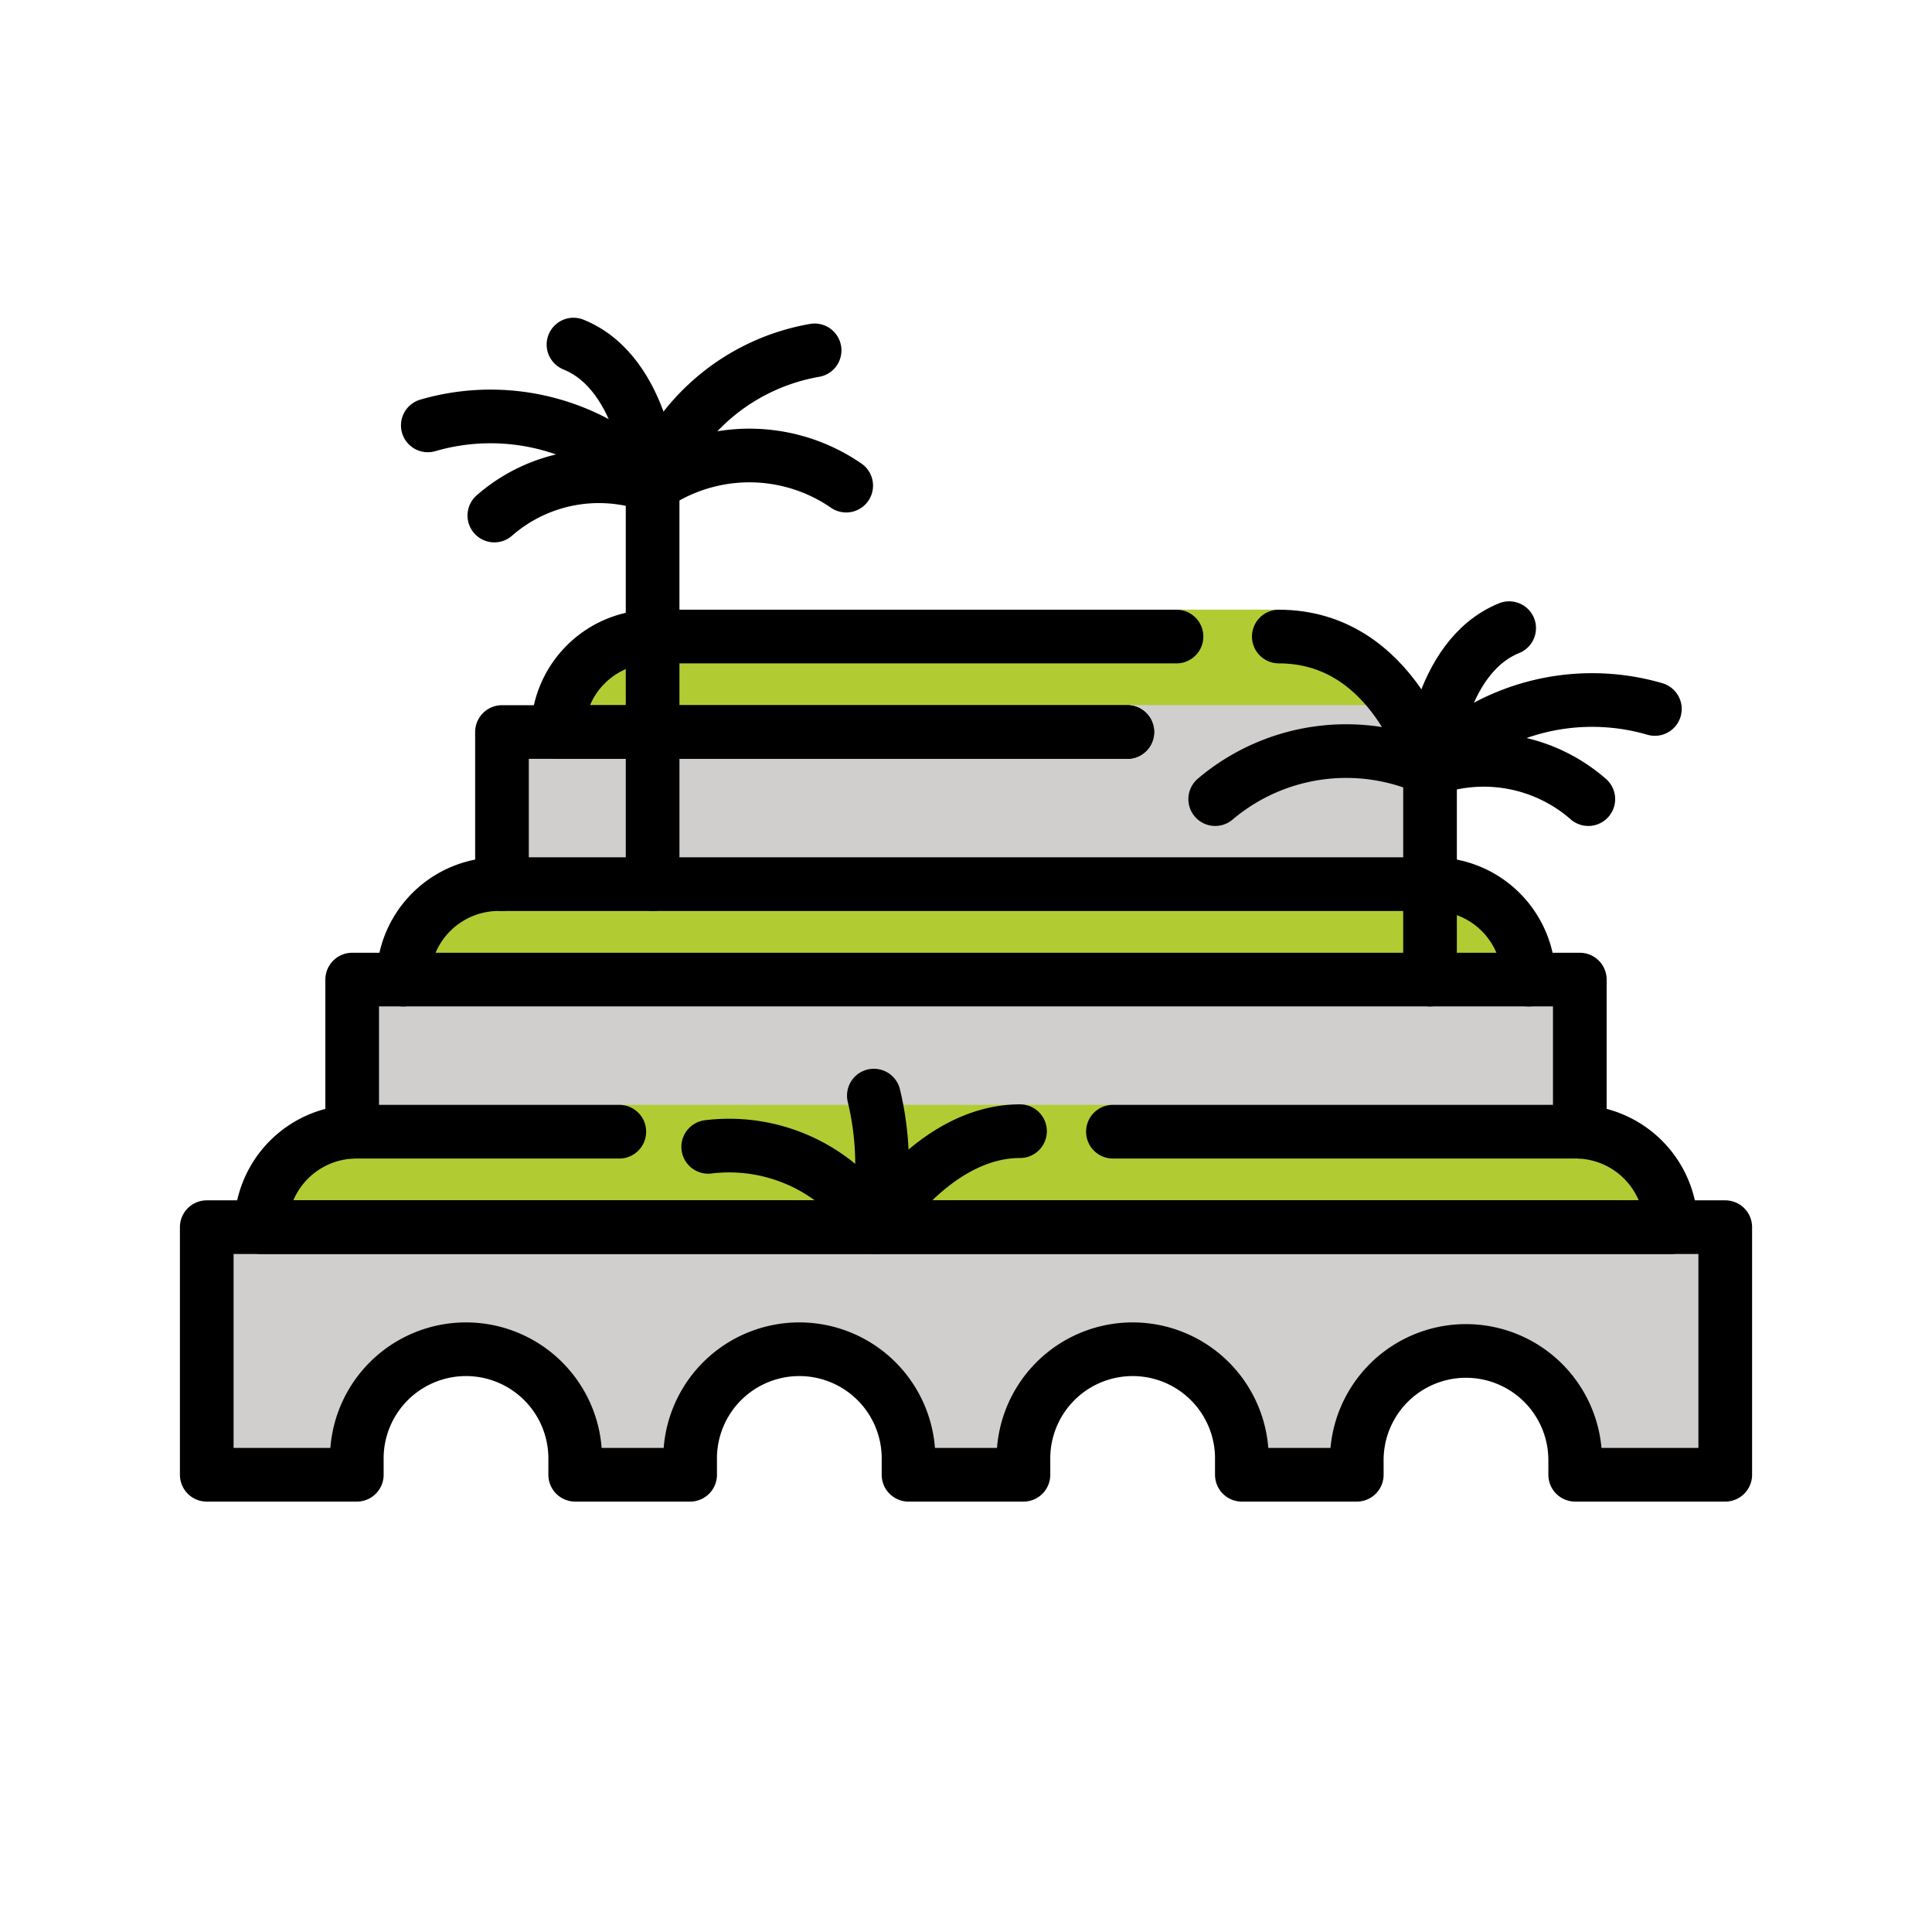
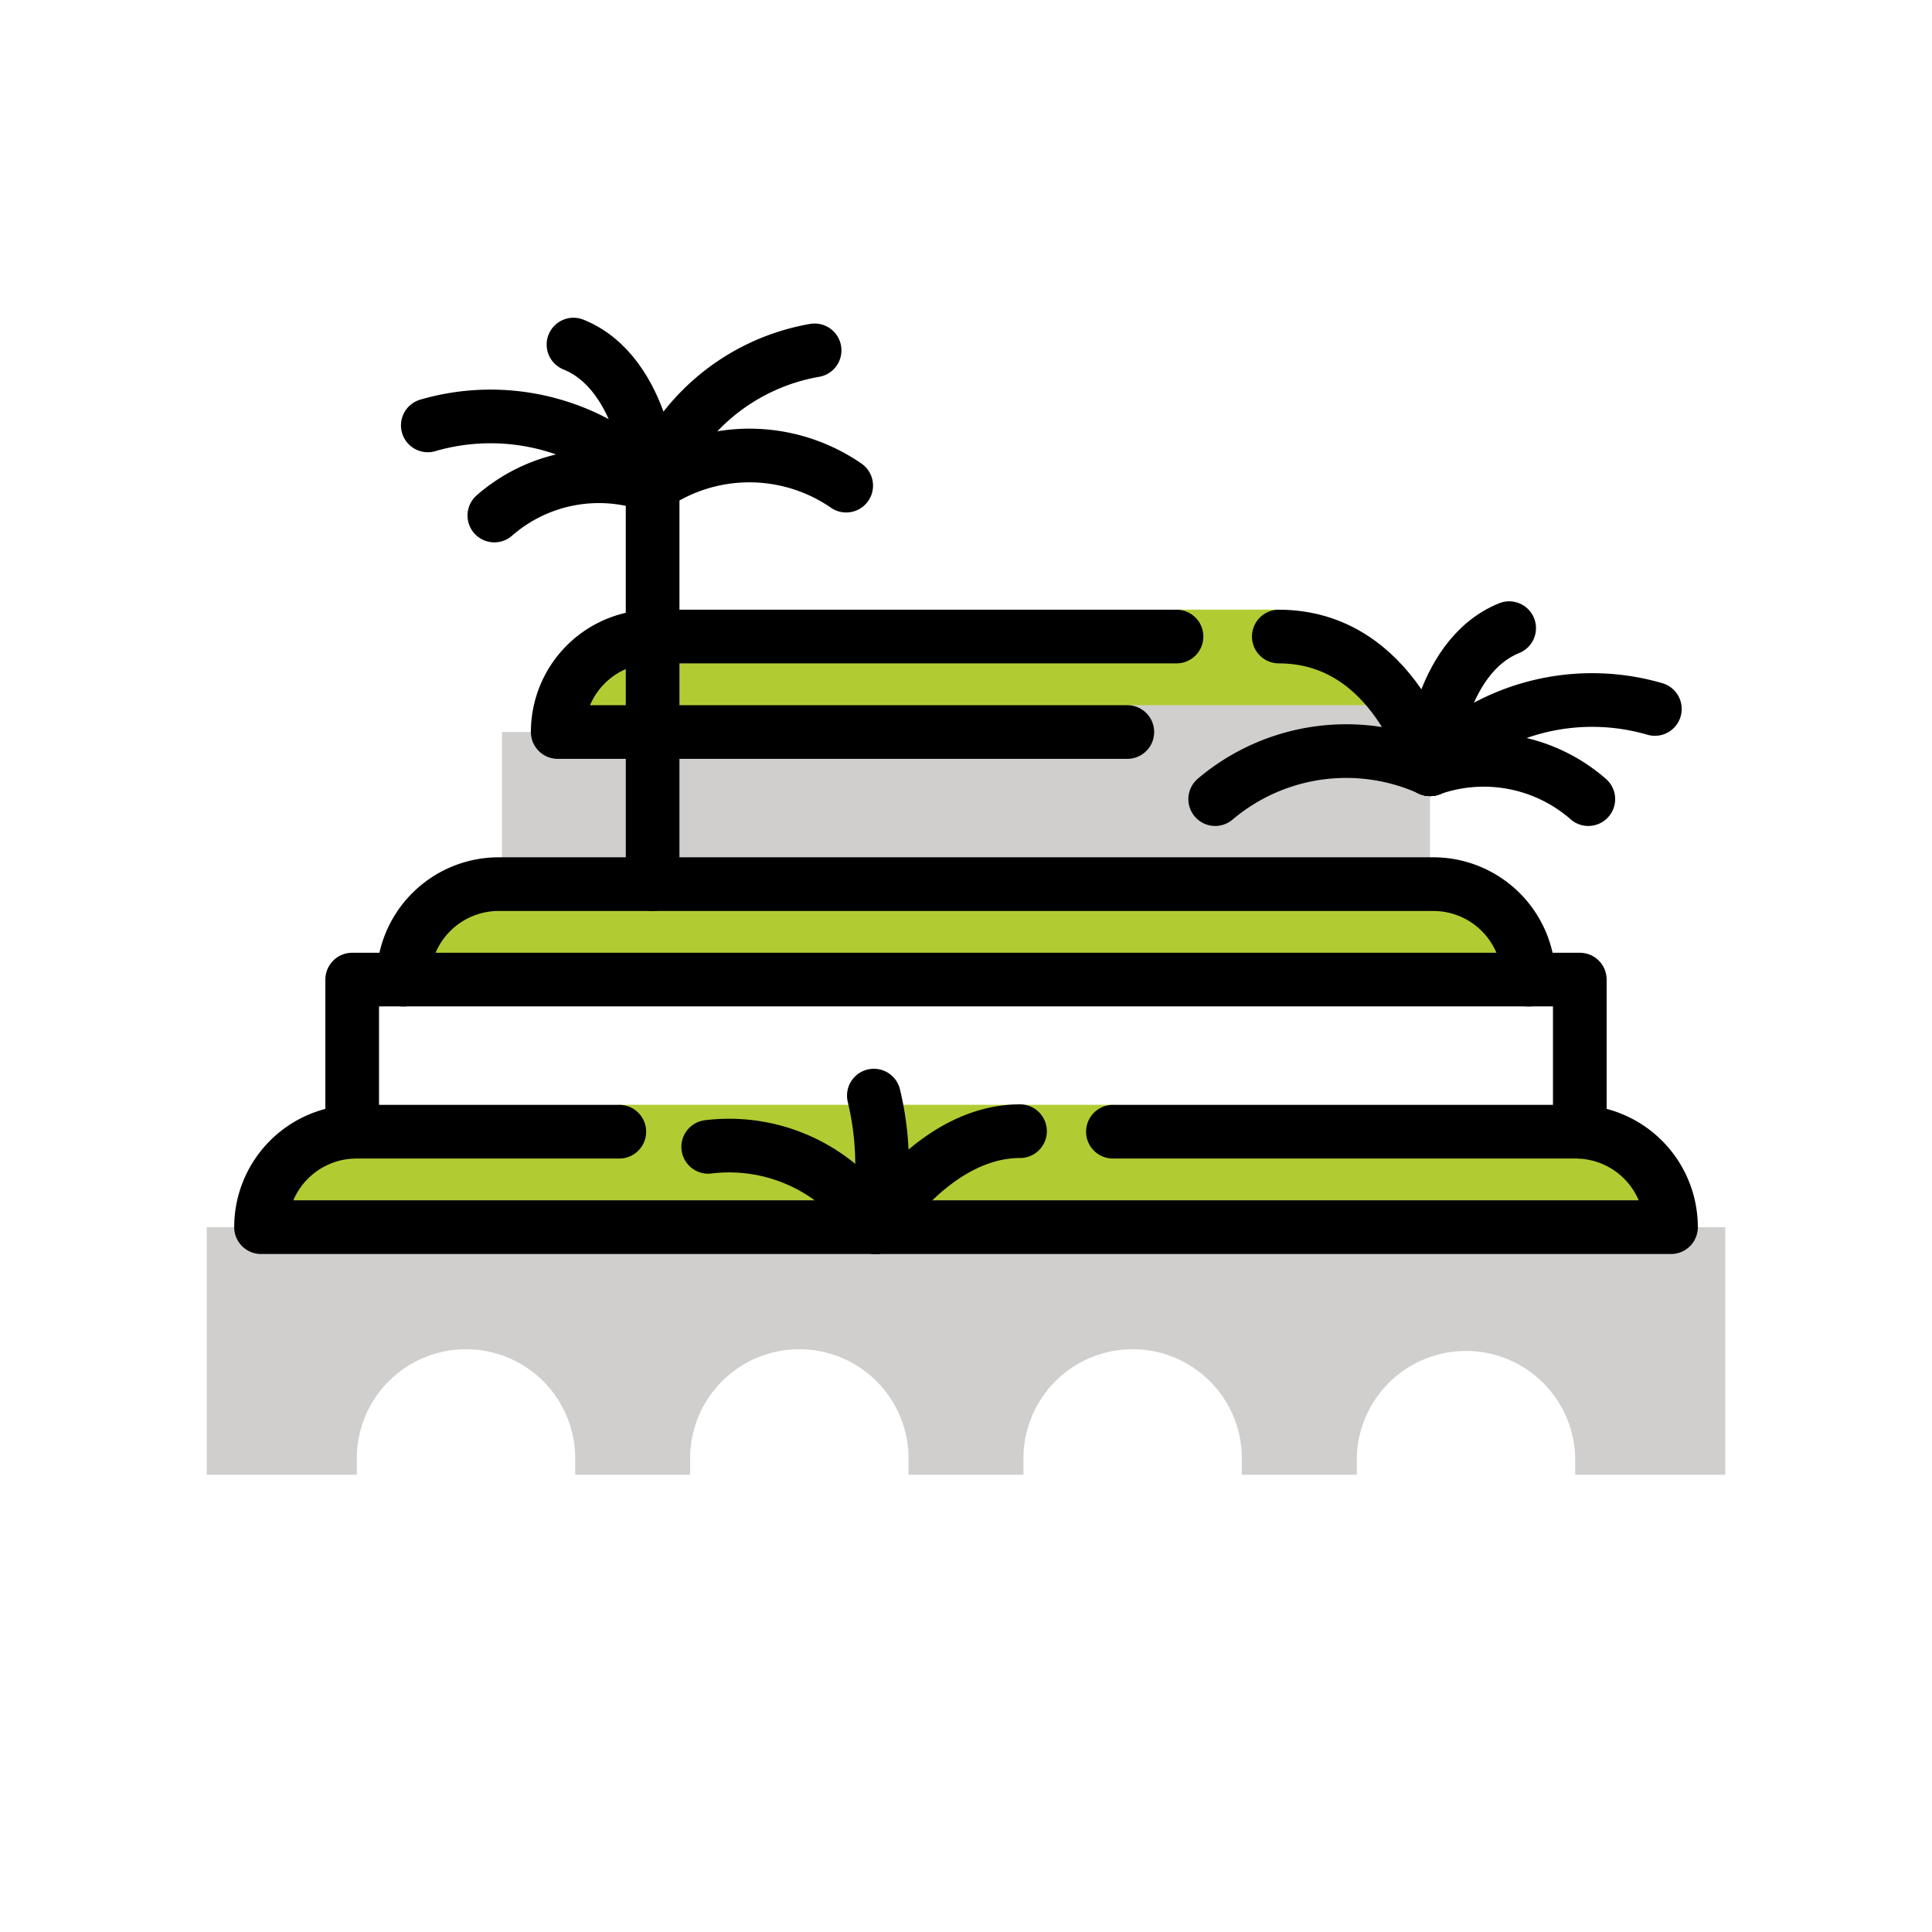
<svg xmlns="http://www.w3.org/2000/svg" id="emoji" viewBox="0 0 72 72">
  <g id="color">
    <path fill="#d0cfce" d="M64.295,54.96V45.733H7.705V54.96H13.297v-.544a4.07,4.07,0,1,1,8.139,0V54.96h4.283v-.544a4.07,4.07,0,1,1,8.139,0V54.96h4.283v-.544a4.07,4.07,0,1,1,8.139,0V54.96h4.283v-.544a4.07,4.07,0,1,1,8.14,0V54.96Z" />
    <path fill="#b1cc33" d="M56.971,36.507a3.558,3.558,0,0,0-3.558-3.558H18.587a3.558,3.558,0,0,0-3.558,3.558H56.971Z" />
-     <rect x="13.125" y="36.506" width="45.75" height="9.227" fill="#d0cfce" />
    <path fill="#b1cc33" d="M47.657,23.722V22.72H43.845l-.45,1.002H24.343a3.558,3.558,0,0,0-3.558,3.558h30.43A3.558,3.558,0,0,0,47.657,23.722Z" />
    <polygon fill="#d0cfce" points="18.707 32.948 18.707 27.28 41.441 27.28 42.012 26.279 53.293 26.279 53.293 32.948 18.707 32.948" />
    <path fill="#b1cc33" d="M58.715,42.175H41.475V41.173H23.08v1.002H13.286a3.558,3.558,0,0,0-3.558,3.558h52.545A3.558,3.558,0,0,0,58.715,42.175Z" />
  </g>
  <g id="line">
    <polyline fill="none" stroke="#000" stroke-linecap="round" stroke-linejoin="round" stroke-width="2" points="13.125 42.175 13.125 36.506 58.875 36.506 58.875 42.175" />
-     <polyline fill="none" stroke="#000" stroke-linecap="round" stroke-linejoin="round" stroke-width="2" points="18.707 32.948 18.707 27.28 42.012 27.28" />
    <path fill="none" stroke="#000" stroke-linecap="round" stroke-linejoin="round" stroke-width="2" d="M31.535,18.098a6.355,6.355,0,0,0-7.214,0" />
    <path fill="none" stroke="#000" stroke-linecap="round" stroke-linejoin="round" stroke-width="2" d="M30.358,13.057a7.87,7.87,0,0,0-6.037,5.041" />
    <path fill="none" stroke="#000" stroke-linecap="round" stroke-linejoin="round" stroke-width="2" d="M15.943,15.853a8.363,8.363,0,0,1,8.379,2.246" />
    <path fill="none" stroke="#000" stroke-linecap="round" stroke-linejoin="round" stroke-width="2" d="M18.423,19.212a5.918,5.918,0,0,1,5.899-1.114" />
    <path fill="none" stroke="#000" stroke-linecap="round" stroke-linejoin="round" stroke-width="2" d="M21.372,12.841c2.698,1.092,2.949,5.258,2.949,5.258" />
    <path fill="none" stroke="#000" stroke-linecap="round" stroke-linejoin="round" stroke-width="2" d="M45.287,29.781a7.555,7.555,0,0,1,8.006-1.114" />
    <path fill="none" stroke="#000" stroke-linecap="round" stroke-linejoin="round" stroke-width="2" d="M47.657,23.722c4.347,0,5.636,4.945,5.636,4.945" />
    <path fill="none" stroke="#000" stroke-linecap="round" stroke-linejoin="round" stroke-width="2" d="M61.672,26.421a8.363,8.363,0,0,0-8.379,2.246" />
    <path fill="none" stroke="#000" stroke-linecap="round" stroke-linejoin="round" stroke-width="2" d="M59.192,29.781a5.918,5.918,0,0,0-5.899-1.114" />
    <path fill="none" stroke="#000" stroke-linecap="round" stroke-linejoin="round" stroke-width="2" d="M56.242,23.409c-2.698,1.092-2.949,5.258-2.949,5.258" />
    <path fill="none" stroke="#000" stroke-linecap="round" stroke-linejoin="round" stroke-width="2" d="M56.971,36.507a3.558,3.558,0,0,0-3.558-3.558H18.587a3.558,3.558,0,0,0-3.558,3.558h0" />
-     <path fill="none" stroke="#000" stroke-linecap="round" stroke-linejoin="round" stroke-width="2" d="M64.295,54.96V45.733H7.705V54.96H13.297v-.544a4.07,4.07,0,1,1,8.139,0V54.96h4.283v-.544a4.07,4.07,0,1,1,8.139,0V54.96h4.283v-.544a4.07,4.07,0,1,1,8.139,0V54.96h4.283v-.544a4.07,4.07,0,1,1,8.14,0V54.96Z" />
    <line x1="24.321" x2="24.321" y1="18.098" y2="32.949" fill="none" stroke="#000" stroke-linecap="round" stroke-linejoin="round" stroke-width="2" />
-     <line x1="53.293" x2="53.293" y1="28.667" y2="36.507" fill="none" stroke="#000" stroke-linecap="round" stroke-linejoin="round" stroke-width="2" />
    <path fill="none" stroke="#000" stroke-linecap="round" stroke-linejoin="round" stroke-width="2" d="M23.08,42.175H13.286a3.558,3.558,0,0,0-3.558,3.558h52.545a3.558,3.558,0,0,0-3.558-3.558H41.475" />
    <path fill="none" stroke="#000" stroke-linecap="round" stroke-linejoin="round" stroke-width="2" d="M38.013,42.156c-3.194,0-5.387,3.578-5.387,3.578a11.027,11.027,0,0,0-.06-4.904" />
    <path fill="none" stroke="#000" stroke-linecap="round" stroke-linejoin="round" stroke-width="2" d="M26.393,42.74a6.41,6.41,0,0,1,6.233,2.994" />
    <path fill="none" stroke="#000" stroke-linecap="round" stroke-linejoin="round" stroke-width="2" d="M43.845,23.722H24.343a3.558,3.558,0,0,0-3.558,3.558H42.012" />
  </g>
</svg>